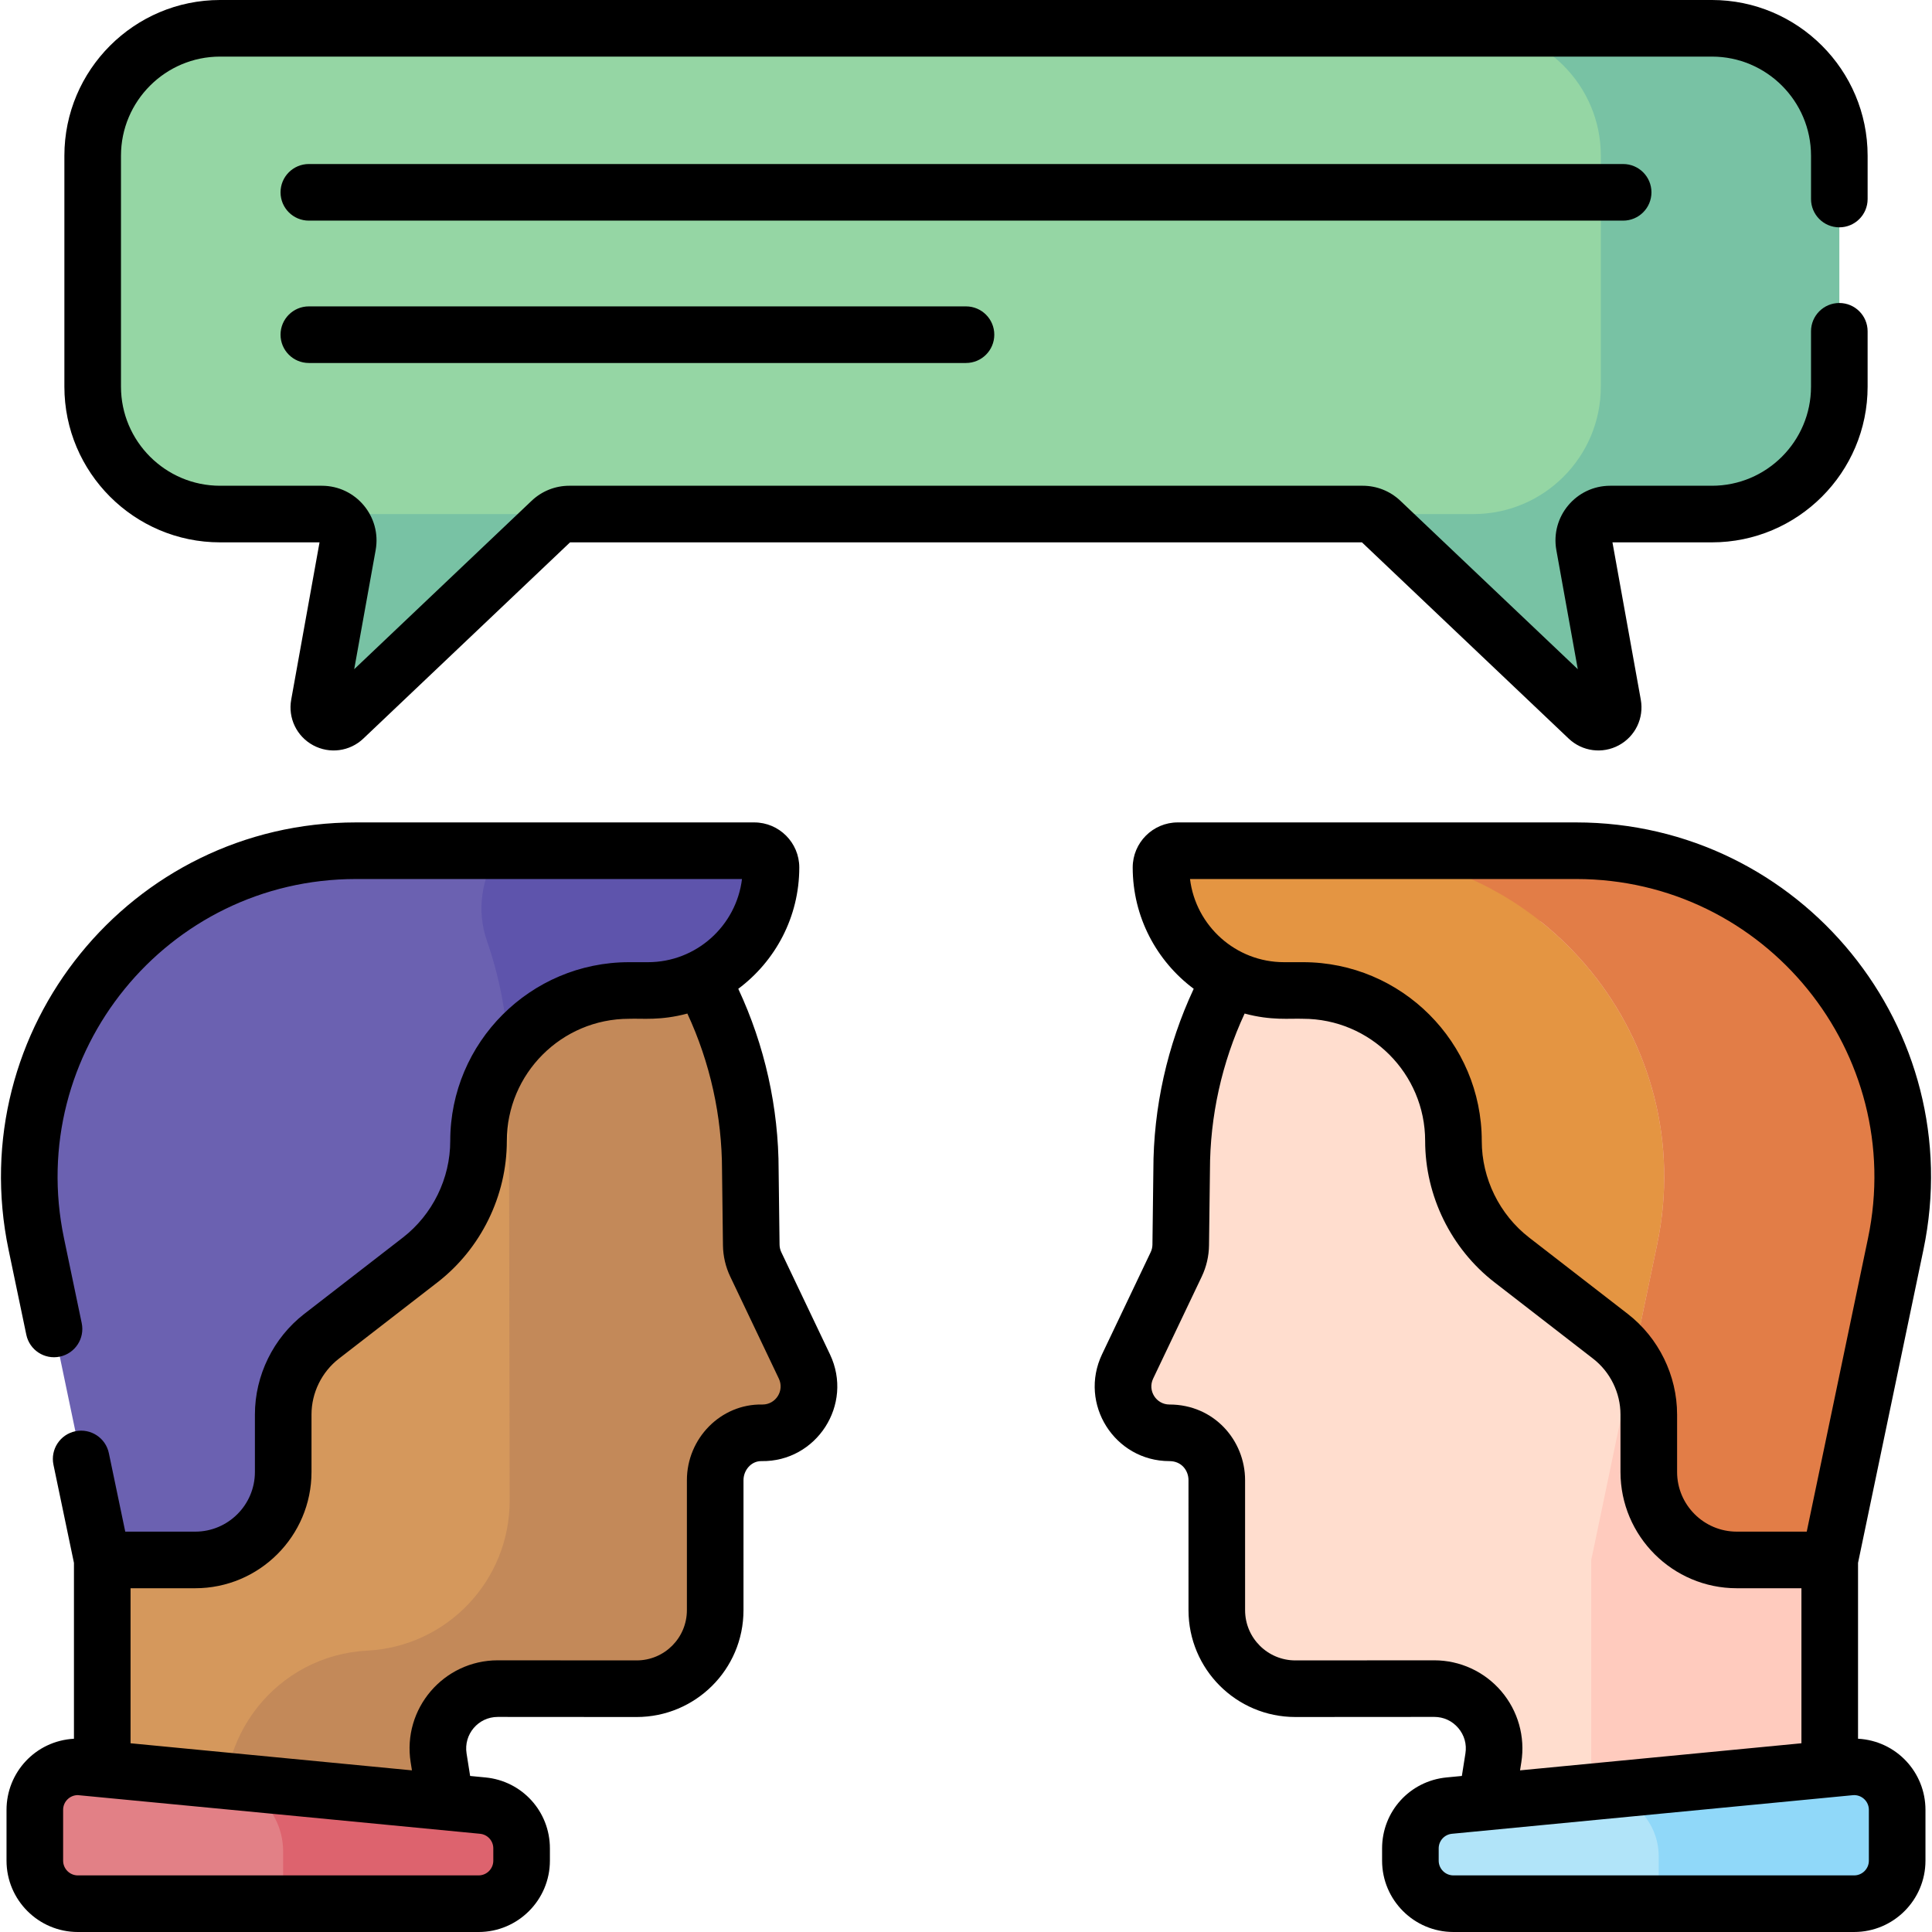
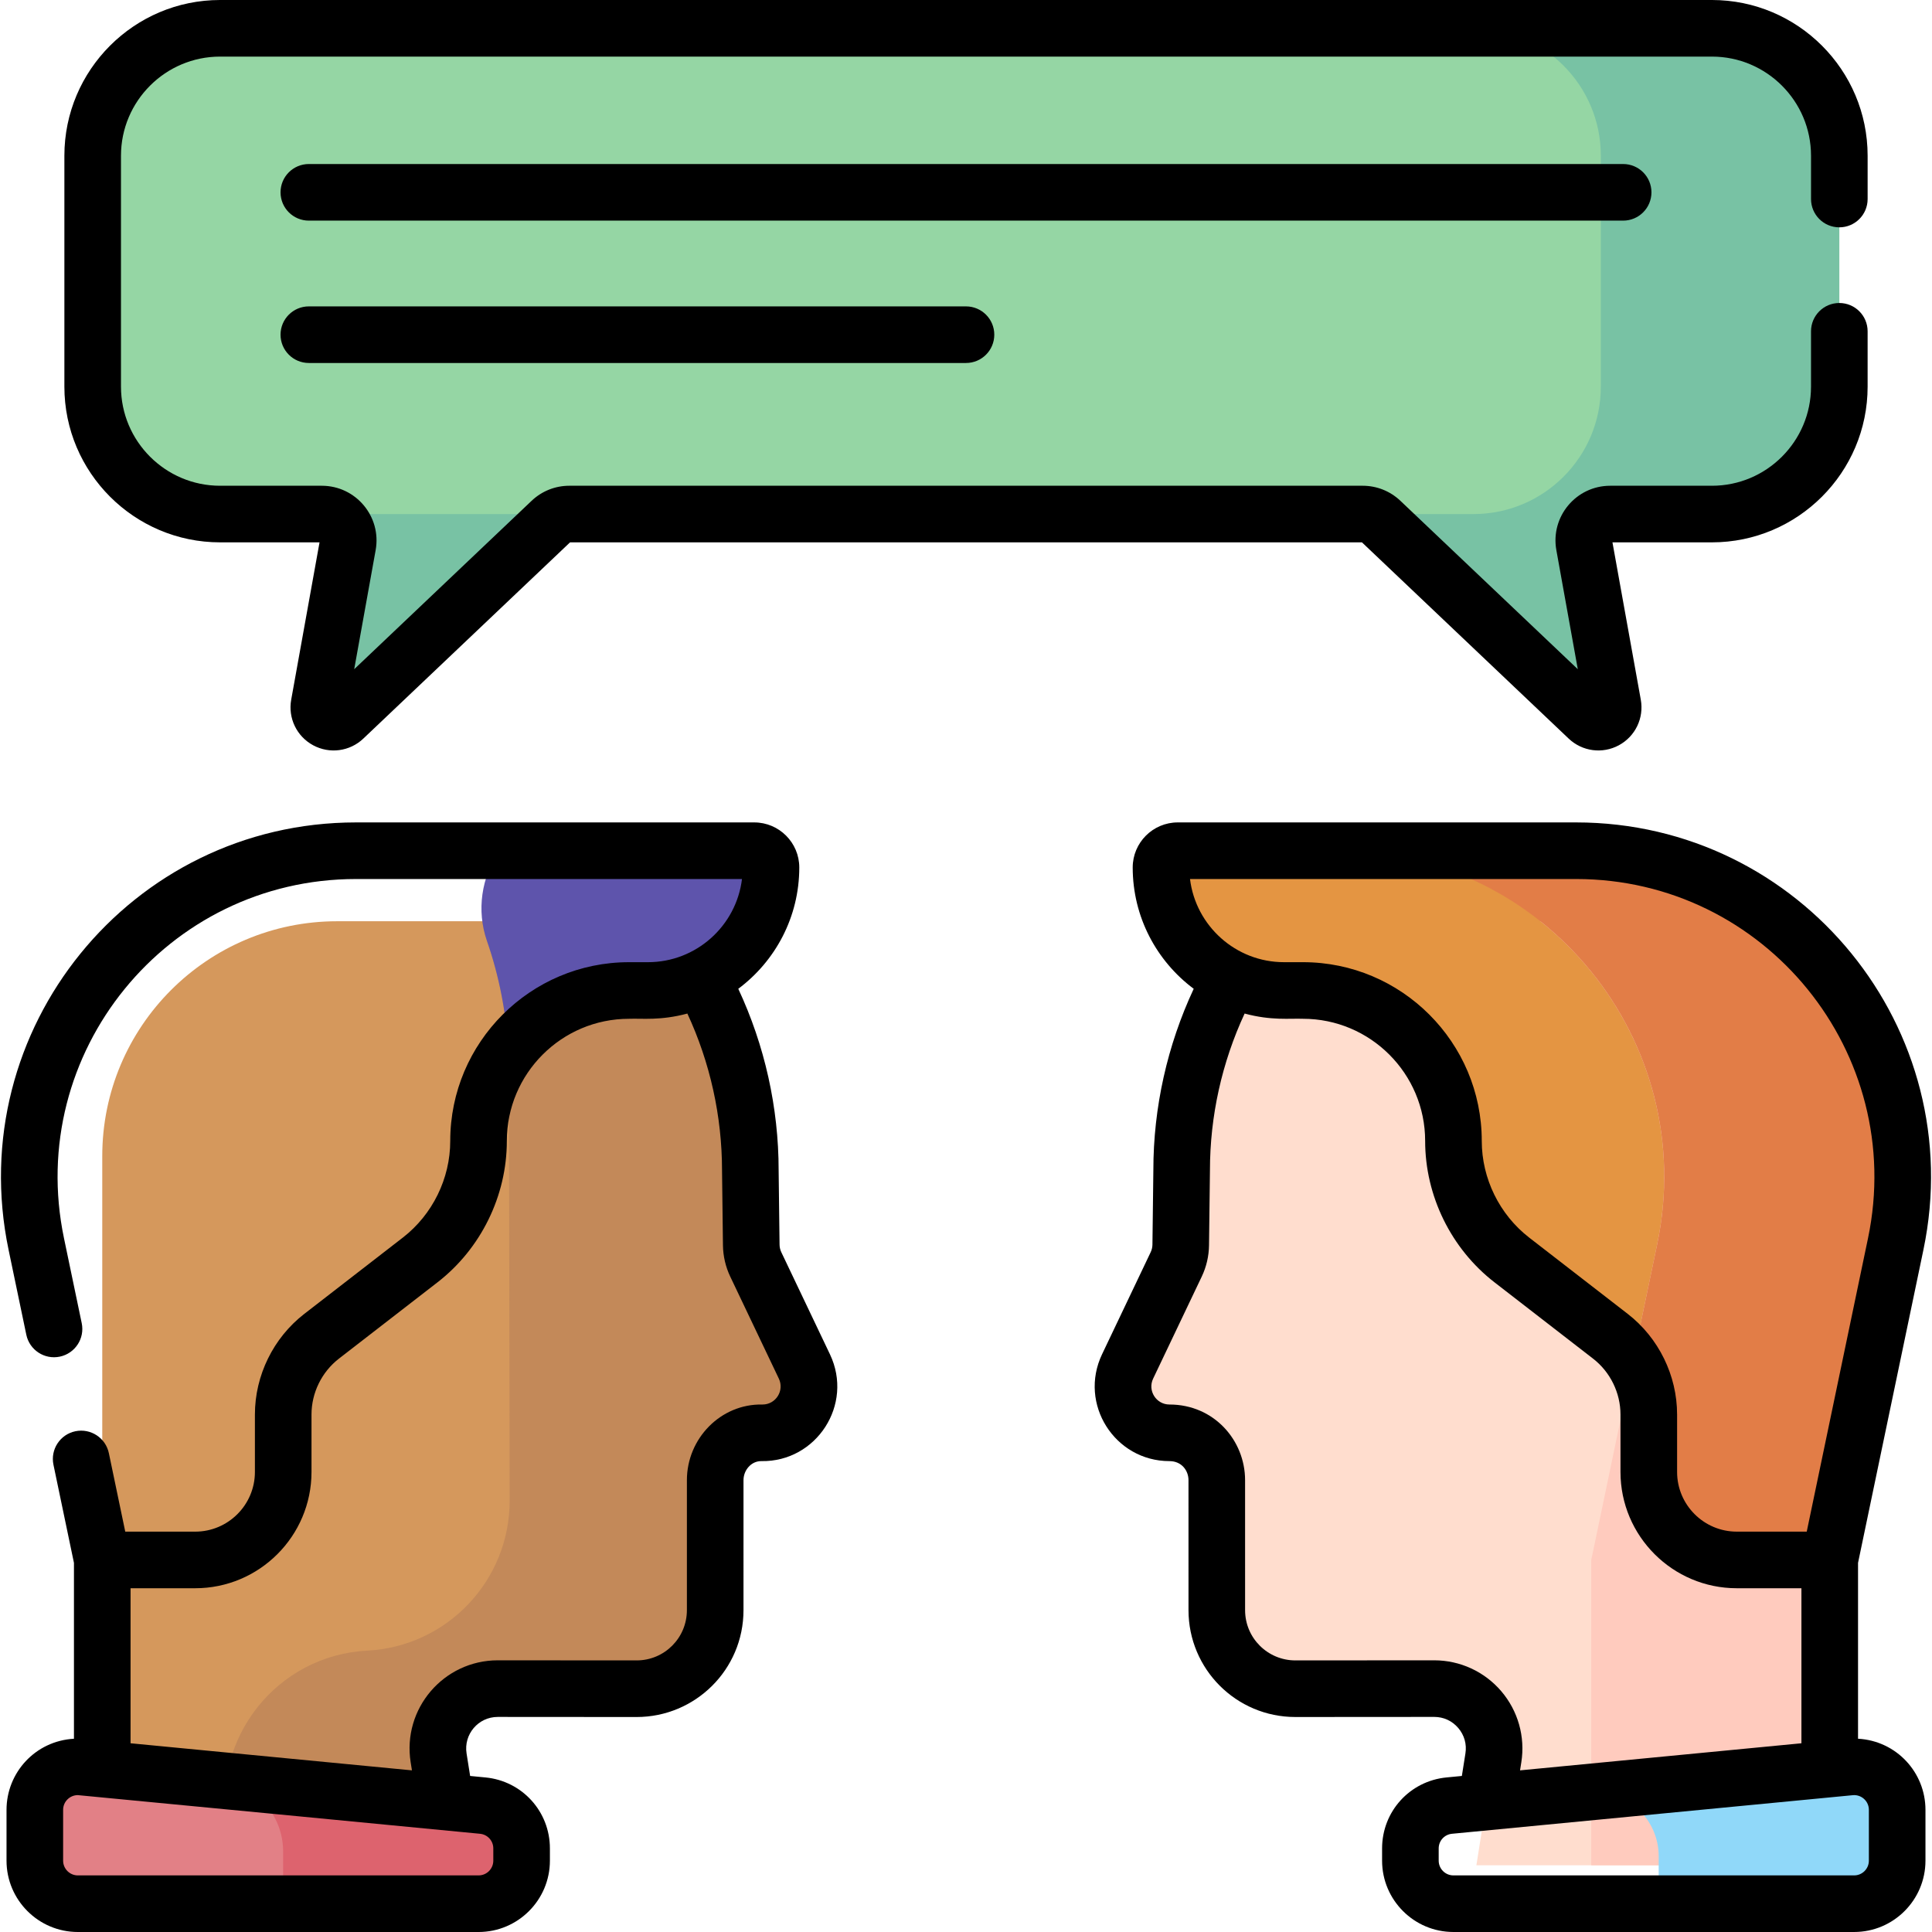
<svg xmlns="http://www.w3.org/2000/svg" id="Capa_1" height="512" viewBox="0 0 512 512" width="512">
  <g>
    <g>
      <path d="m453.669 7.5h-395.341c-18.649 0-33.768 15.118-33.768 33.768v61.195c0 18.649 15.118 33.768 33.768 33.768h26.953c4.361 0 7.659 3.946 6.886 8.237l-7.616 42.288c-.672 3.733 3.815 6.155 6.567 3.543l54.933-52.146c1.3-1.234 3.025-1.922 4.817-1.922h210.261c1.793 0 3.517.688 4.817 1.922l54.933 52.146c2.751 2.612 7.239.19 6.567-3.543l-7.616-42.288c-.773-4.292 2.526-8.237 6.886-8.237h26.953c18.649 0 33.767-15.118 33.767-33.768v-61.195c.001-18.65-15.117-33.768-33.767-33.768z" fill="#95d6a4" />
      <g fill="#78c2a4">
        <path d="m86.461 136.34c3.754.636 6.407 4.234 5.706 8.128l-7.616 42.288c-.672 3.733 3.815 6.155 6.567 3.543l54.933-52.146c1.3-1.234 3.025-1.922 4.817-1.922h-63.199c-.408-.001-.811.04-1.208.109z" />
        <path d="m453.669 7.5h-63.199c18.649 0 33.768 15.118 33.768 33.768v61.195c0 18.649-15.118 33.768-33.767 33.768h-29.341c1.793 0 3.517.688 4.817 1.922l54.933 52.146c2.751 2.612 7.239.19 6.566-3.543l-7.616-42.288c-.773-4.292 2.525-8.237 6.886-8.237h26.953c18.649 0 33.767-15.118 33.767-33.768v-61.195c.001-18.65-15.117-33.768-33.767-33.768z" />
      </g>
      <g>
        <g>
          <g>
            <g>
              <path d="m200.286 335.071c-.765-1.606-1.172-3.358-1.194-5.136l-.245-19.792c0-24.873-8.617-47.869-23.037-66.005h-86.453c-34.385 0-62.259 27.874-62.259 62.259v187.926h93.644l-4.504-28.47c-1.525-9.639 5.928-18.357 15.686-18.35l36.758.025c11.51.017 20.85-9.308 20.851-20.818l.003-34.458c.001-6.85 5.497-12.644 12.346-12.54 9.13.138 15.212-9.356 11.292-17.585z" fill="#d5985c" />
              <g>
                <path d="m213.174 362.125-12.888-27.055c-.765-1.605-1.172-3.358-1.194-5.136l-.245-19.792c0-24.873-8.617-47.869-23.037-66.005h-47.99c.23 1.752.633 3.497 1.227 5.211 3.775 10.889 5.829 22.57 5.829 34.699l.185 113.603c.035 21.192-16.555 38.688-37.719 39.78-23.919 1.234-41.329 23.176-37.092 46.749l1.823 10.142h58.669l-4.504-28.47c-1.525-9.638 5.928-18.357 15.686-18.35l36.758.025c11.51.017 20.85-9.308 20.851-20.818l.003-34.458c.001-6.85 5.497-12.644 12.346-12.54 9.131.138 15.212-9.356 11.292-17.585z" fill="#c38959" />
              </g>
              <g>
-                 <path d="m199.882 225.449h-105.555c-54.911 0-95.939 50.481-84.713 104.232l17.484 83.72h24.633c12.879 0 23.32-10.441 23.32-23.32v-15.22c0-8.11 3.753-15.763 10.166-20.728l26.136-20.238c9.754-7.552 15.463-19.194 15.463-31.53 0-22.023 17.854-39.877 39.877-39.877h5.025c18.005 0 32.601-14.596 32.601-32.601 0-2.451-1.986-4.438-4.437-4.438z" fill="#6b61b1" />
-               </g>
+                 </g>
              <path d="m199.882 225.449h-67.58c-4.73 7.039-6.058 15.812-3.254 23.899 3.2 9.229 5.147 19.03 5.671 29.187 7.271-9.74 18.886-16.047 31.975-16.047h5.025c18.005 0 32.601-14.596 32.601-32.601-.001-2.451-1.987-4.438-4.438-4.438z" fill="#5e54ac" />
            </g>
            <path d="m126.83 504.5h-106.201c-6.296 0-11.4-5.104-11.4-11.4v-13.472c0-6.728 5.796-11.993 12.493-11.348l106.201 10.223c5.846.563 10.308 5.475 10.308 11.348v3.249c0 6.296-5.104 11.4-11.401 11.4z" fill="#e28086" />
            <g>
              <path d="m127.923 478.502-69.129-6.654c9.216 1.352 16.238 9.276 16.238 18.803v13.849h51.799c6.296 0 11.4-5.104 11.4-11.4v-3.249c0-5.874-4.462-10.786-10.308-11.349z" fill="#dd636e" />
            </g>
          </g>
        </g>
        <g>
          <g>
            <g>
              <path d="m311.711 335.071c.765-1.606 1.172-3.358 1.194-5.136l.245-19.792c0-24.873 8.617-47.869 23.037-66.005h86.453c34.385 0 62.259 27.874 62.259 62.259v187.926h-93.644l4.504-28.47c1.525-9.639-5.928-18.357-15.686-18.35l-36.758.025c-11.51.017-20.85-9.308-20.851-20.818l-.003-34.458c-.001-6.85-5.496-12.644-12.346-12.54-9.13.138-15.212-9.356-11.292-17.585z" fill="#ffddce" />
              <g>
                <path d="m312.115 225.449h105.555c54.911 0 95.939 50.481 84.713 104.232l-17.484 83.72h-24.633c-12.879 0-23.32-10.441-23.32-23.32v-15.22c0-8.11-3.753-15.763-10.166-20.728l-26.136-20.238c-9.754-7.552-15.463-19.194-15.463-31.53 0-22.023-17.854-39.877-39.877-39.877h-5.025c-18.005 0-32.601-14.596-32.601-32.601 0-2.451 1.987-4.438 4.437-4.438z" fill="#e49542" />
              </g>
            </g>
            <g>
              <path d="m422.64 244.137h-14.428c24.535 19.501 38.002 51.88 30.972 85.544l-17.484 83.72v80.921h63.199v-187.926c0-34.384-27.874-62.259-62.259-62.259z" fill="#ffcbbe" />
              <path d="m417.67 225.449h-63.2c54.911 0 95.939 50.481 84.713 104.232l-6.458 30.923c2.719 4.196 4.22 9.134 4.22 14.257v15.22c0 12.879 10.441 23.32 23.32 23.32h24.633l17.484-83.72c11.226-53.751-29.801-104.232-84.712-104.232z" fill="#e27d47" />
            </g>
-             <path d="m385.167 504.5h106.201c6.296 0 11.4-5.104 11.4-11.4v-13.472c0-6.728-5.796-11.993-12.493-11.348l-106.201 10.223c-5.846.563-10.308 5.475-10.308 11.348v3.249c0 6.296 5.105 11.4 11.401 11.4z" fill="#b1e4f9" />
            <path d="m490.276 468.28-68.92 6.634c9.818-.655 18.213 7.116 18.213 17.027v12.559h51.799c6.296 0 11.4-5.104 11.4-11.4v-13.472c0-6.728-5.795-11.993-12.492-11.348z" fill="#90d8f9" />
          </g>
        </g>
      </g>
    </g>
    <g>
      <path d="m437.652 50.969c0-4.143-3.357-7.5-7.5-7.5h-348.307c-4.142 0-7.5 3.357-7.5 7.5s3.358 7.5 7.5 7.5h348.307c4.143 0 7.5-3.358 7.5-7.5z" />
      <path d="m81.845 81.195c-4.142 0-7.5 3.357-7.5 7.5s3.358 7.5 7.5 7.5h174.153c4.143 0 7.5-3.357 7.5-7.5s-3.357-7.5-7.5-7.5z" />
      <path d="m58.328 143.73h26.352l-7.509 41.696c-.878 4.874 1.461 9.729 5.819 12.08 4.358 2.353 9.699 1.642 13.292-1.769l54.788-52.008h209.859l54.788 52.008c3.603 3.42 8.947 4.114 13.293 1.769 4.358-2.353 6.696-7.207 5.817-12.08l-7.509-41.696h26.352c22.755 0 41.268-18.513 41.268-41.268v-14.663c0-4.143-3.357-7.5-7.5-7.5s-7.5 3.357-7.5 7.5v14.664c0 14.484-11.783 26.268-26.268 26.268h-26.953c-9.039 0-15.868 8.181-14.268 17.066l5.683 31.552-47.021-44.636c-2.707-2.568-6.251-3.982-9.98-3.982h-210.263c-3.73 0-7.275 1.415-9.981 3.983l-47.021 44.635 5.682-31.552c1.603-8.901-5.242-17.066-14.268-17.066h-26.952c-14.484 0-26.268-11.783-26.268-26.268v-61.195c0-14.485 11.784-26.268 26.268-26.268h395.342c14.484 0 26.268 11.783 26.268 26.268v11.479c0 4.143 3.357 7.5 7.5 7.5s7.5-3.357 7.5-7.5v-11.479c-.001-22.755-18.514-41.268-41.268-41.268h-395.342c-22.755 0-41.268 18.513-41.268 41.268v61.195c0 22.755 18.513 41.267 41.268 41.267z" />
      <path d="m492.399 460.781v-46.604l17.326-82.963c12.21-58.471-32.449-113.265-92.056-113.265h-105.553c-6.582 0-11.938 5.355-11.938 11.938 0 13.148 6.361 24.838 16.166 32.155-7.013 15.005-10.694 31.482-10.693 48.008l-.245 19.794c-.009.687-.17 1.379-.467 2.001l-12.888 27.055c-6.269 13.165 3.352 28.312 17.867 28.312 3.211 0 5.042 2.495 5.042 5.039l.003 34.458c.002 15.622 12.643 28.317 28.312 28.317h.044l36.759-.025h.007c2.486 0 4.745 1.041 6.361 2.932 1.617 1.892 2.294 4.288 1.904 6.747l-.944 5.968-4.05.39c-9.743.938-17.091 9.025-17.091 18.813v3.249c0 10.422 8.479 18.9 18.9 18.9h106.201c10.422 0 18.9-8.479 18.9-18.9v-13.472c.002-9.887-7.66-18.282-17.867-18.847zm-74.729-227.832c50.204 0 87.614 46.156 77.372 95.198l-16.238 77.754h-18.537c-8.724 0-15.82-7.097-15.82-15.82v-15.221c0-10.354-4.888-20.319-13.073-26.657l-26.137-20.237c-7.861-6.088-12.555-15.658-12.555-25.601 0-26.124-21.254-47.377-47.378-47.377h-5.024c-12.804 0-23.399-9.637-24.915-22.039zm-19.821 215.237c-4.447-5.202-10.921-8.185-17.764-8.185-.006 0-.012 0-.017 0l-36.766.025c-.007 0-.014 0-.021 0-7.29 0-13.319-5.892-13.319-13.319l-.003-34.457c0-10.488-8.184-20.038-20.043-20.038-3.502 0-5.847-3.664-4.323-6.861l12.888-27.056c1.224-2.568 1.888-5.428 1.922-8.268l.246-19.885c0-14.34 3.165-28.574 9.189-41.541 7.113 1.92 11.978 1.247 15.464 1.387 17.854 0 32.378 14.524 32.378 32.377 0 14.549 6.868 28.553 18.371 37.461l26.137 20.236c4.544 3.519 7.257 9.051 7.257 14.798v15.221c0 16.994 13.826 30.82 30.82 30.82h17.133v41.083l-74.57 7.179.338-2.139c1.072-6.765-.867-13.631-5.317-18.838zm97.419 44.914c0 2.15-1.75 3.9-3.9 3.9h-106.201c-2.15 0-3.9-1.75-3.9-3.9v-3.249c0-2.02 1.517-3.688 3.527-3.882 20.202-1.945 84.56-8.14 106.201-10.224 2.242-.227 4.273 1.541 4.273 3.883z" />
      <path d="m207.057 331.846c-.3-.632-.457-1.306-.466-2.004l-.245-19.699c0-16.609-3.681-33.096-10.694-48.101 9.805-7.318 16.166-19.007 16.166-32.155 0-6.582-5.355-11.938-11.938-11.938h-105.552c-59.731 0-104.241 54.915-92.055 113.265l4.699 22.502c.847 4.055 4.816 6.656 8.875 5.809 4.055-.847 6.655-4.82 5.809-8.875l-4.699-22.502c-10.263-49.145 27.271-95.198 77.372-95.198h102.306c-1.515 12.402-12.111 22.039-24.916 22.039h-5.024c-26.124 0-47.377 21.253-47.377 47.377 0 9.942-4.693 19.513-12.555 25.601l-26.136 20.237c-8.187 6.338-13.074 16.304-13.074 26.657v15.221c0 8.724-7.097 15.82-15.82 15.82h-18.54l-4.343-20.797c-.847-4.055-4.82-6.65-8.875-5.809-4.055.847-6.655 4.82-5.809 8.875l5.431 26.006v46.606c-10.28.576-17.869 9.024-17.869 18.845v13.472c0 10.422 8.479 18.9 18.9 18.9h106.202c10.422 0 18.9-8.479 18.9-18.9v-3.249c0-9.788-7.347-17.876-17.089-18.813l-4.052-.39-.944-5.967c-.8-5.06 3.084-9.679 8.267-9.679h.006l36.752.025h.044c15.499 0 28.317-12.524 28.318-28.317l.002-34.458c0-2.619 2.029-5.073 4.732-5.042 14.591.253 24.524-14.986 18.177-28.31zm-76.326 158.005v3.249c0 2.15-1.75 3.9-3.9 3.9h-106.202c-2.151 0-3.9-1.75-3.9-3.9v-13.472c0-2.199 1.798-3.902 3.882-3.902.292 0 106.481 10.232 106.593 10.243 2.01.193 3.527 1.862 3.527 3.882zm71.347-117.639c-.027 0-.055-.001-.083-.001-11.008-.204-19.958 9.01-19.959 20.038l-.002 34.458c-.001 7.36-5.953 13.319-13.325 13.319-.007 0-.014 0-.021 0l-36.758-.025c-.006 0-.011 0-.017 0-14.337 0-25.331 12.815-23.083 27.022l.338 2.139-74.57-7.179v-41.083h17.133c16.994 0 30.82-13.826 30.82-30.82v-15.22c0-5.747 2.713-11.279 7.257-14.798l26.136-20.237c11.504-8.907 18.372-22.911 18.372-37.46 0-17.853 14.524-32.377 32.377-32.377 3.461-.139 8.361.531 15.465-1.387 6.025 12.968 9.189 27.212 9.189 41.634l.245 19.792c.035 2.842.7 5.701 1.923 8.269l12.888 27.055c1.519 3.188-.811 6.861-4.325 6.861z" />
    </g>
  </g>
</svg>